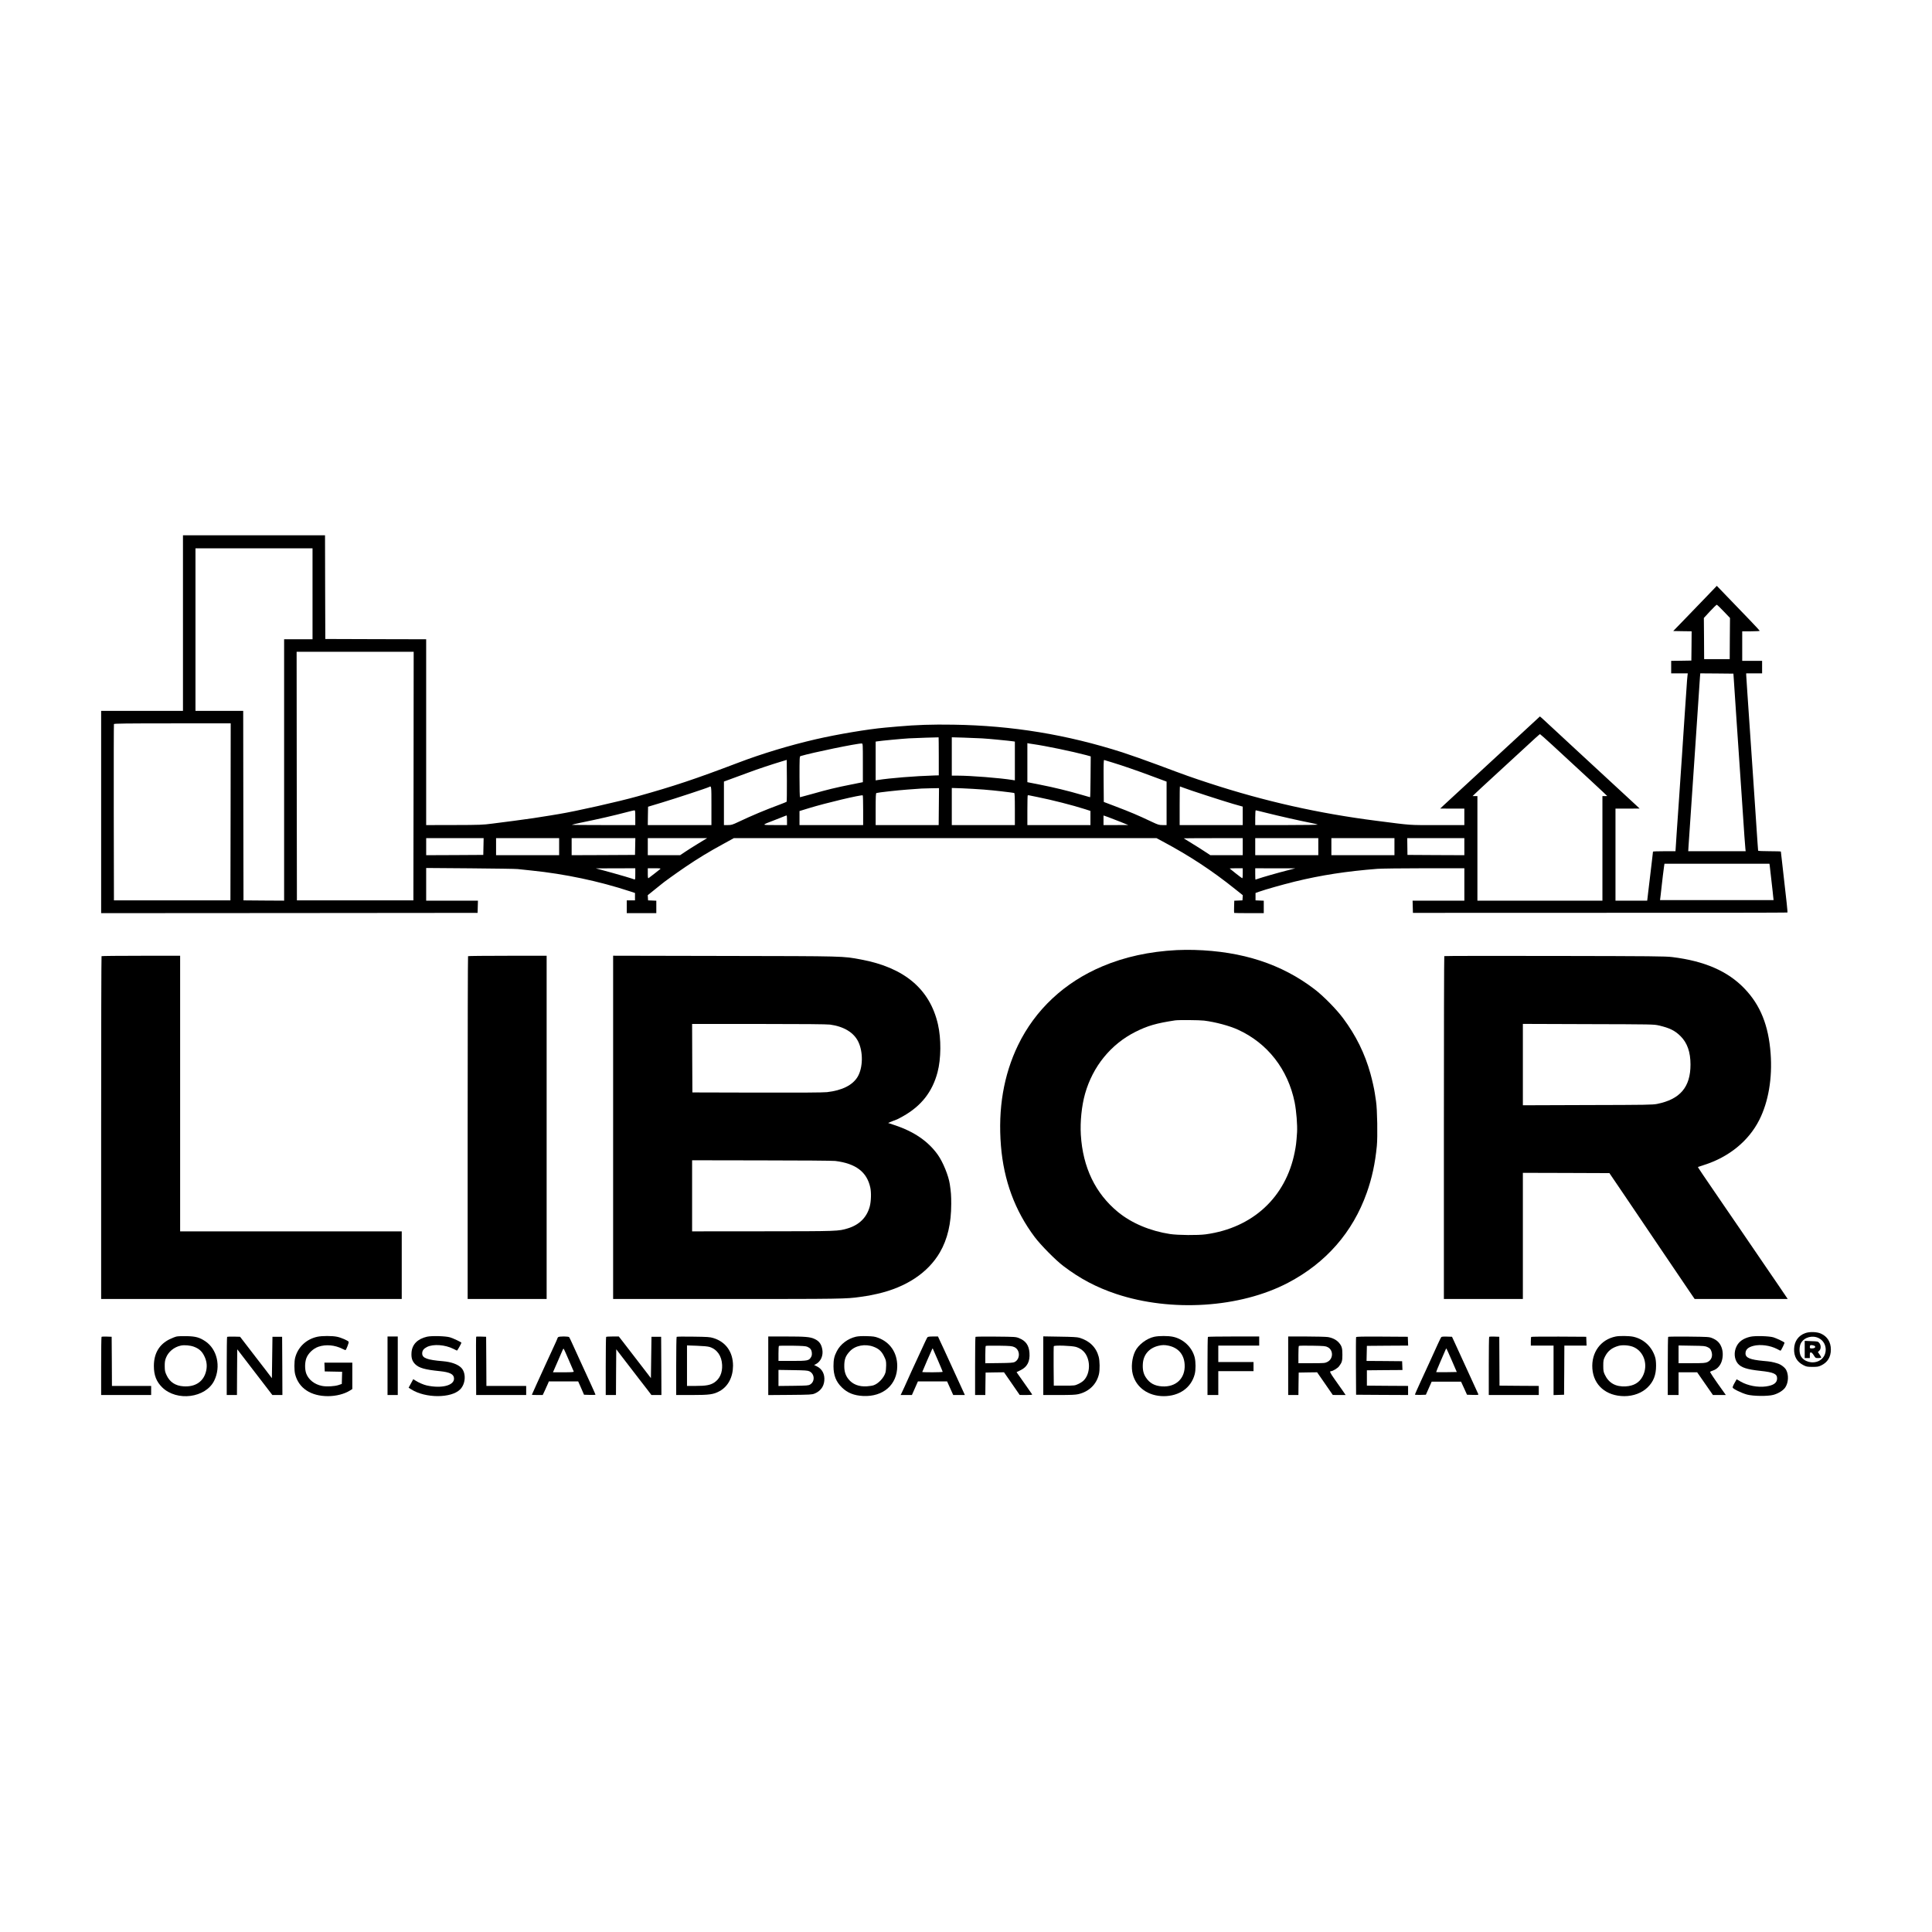
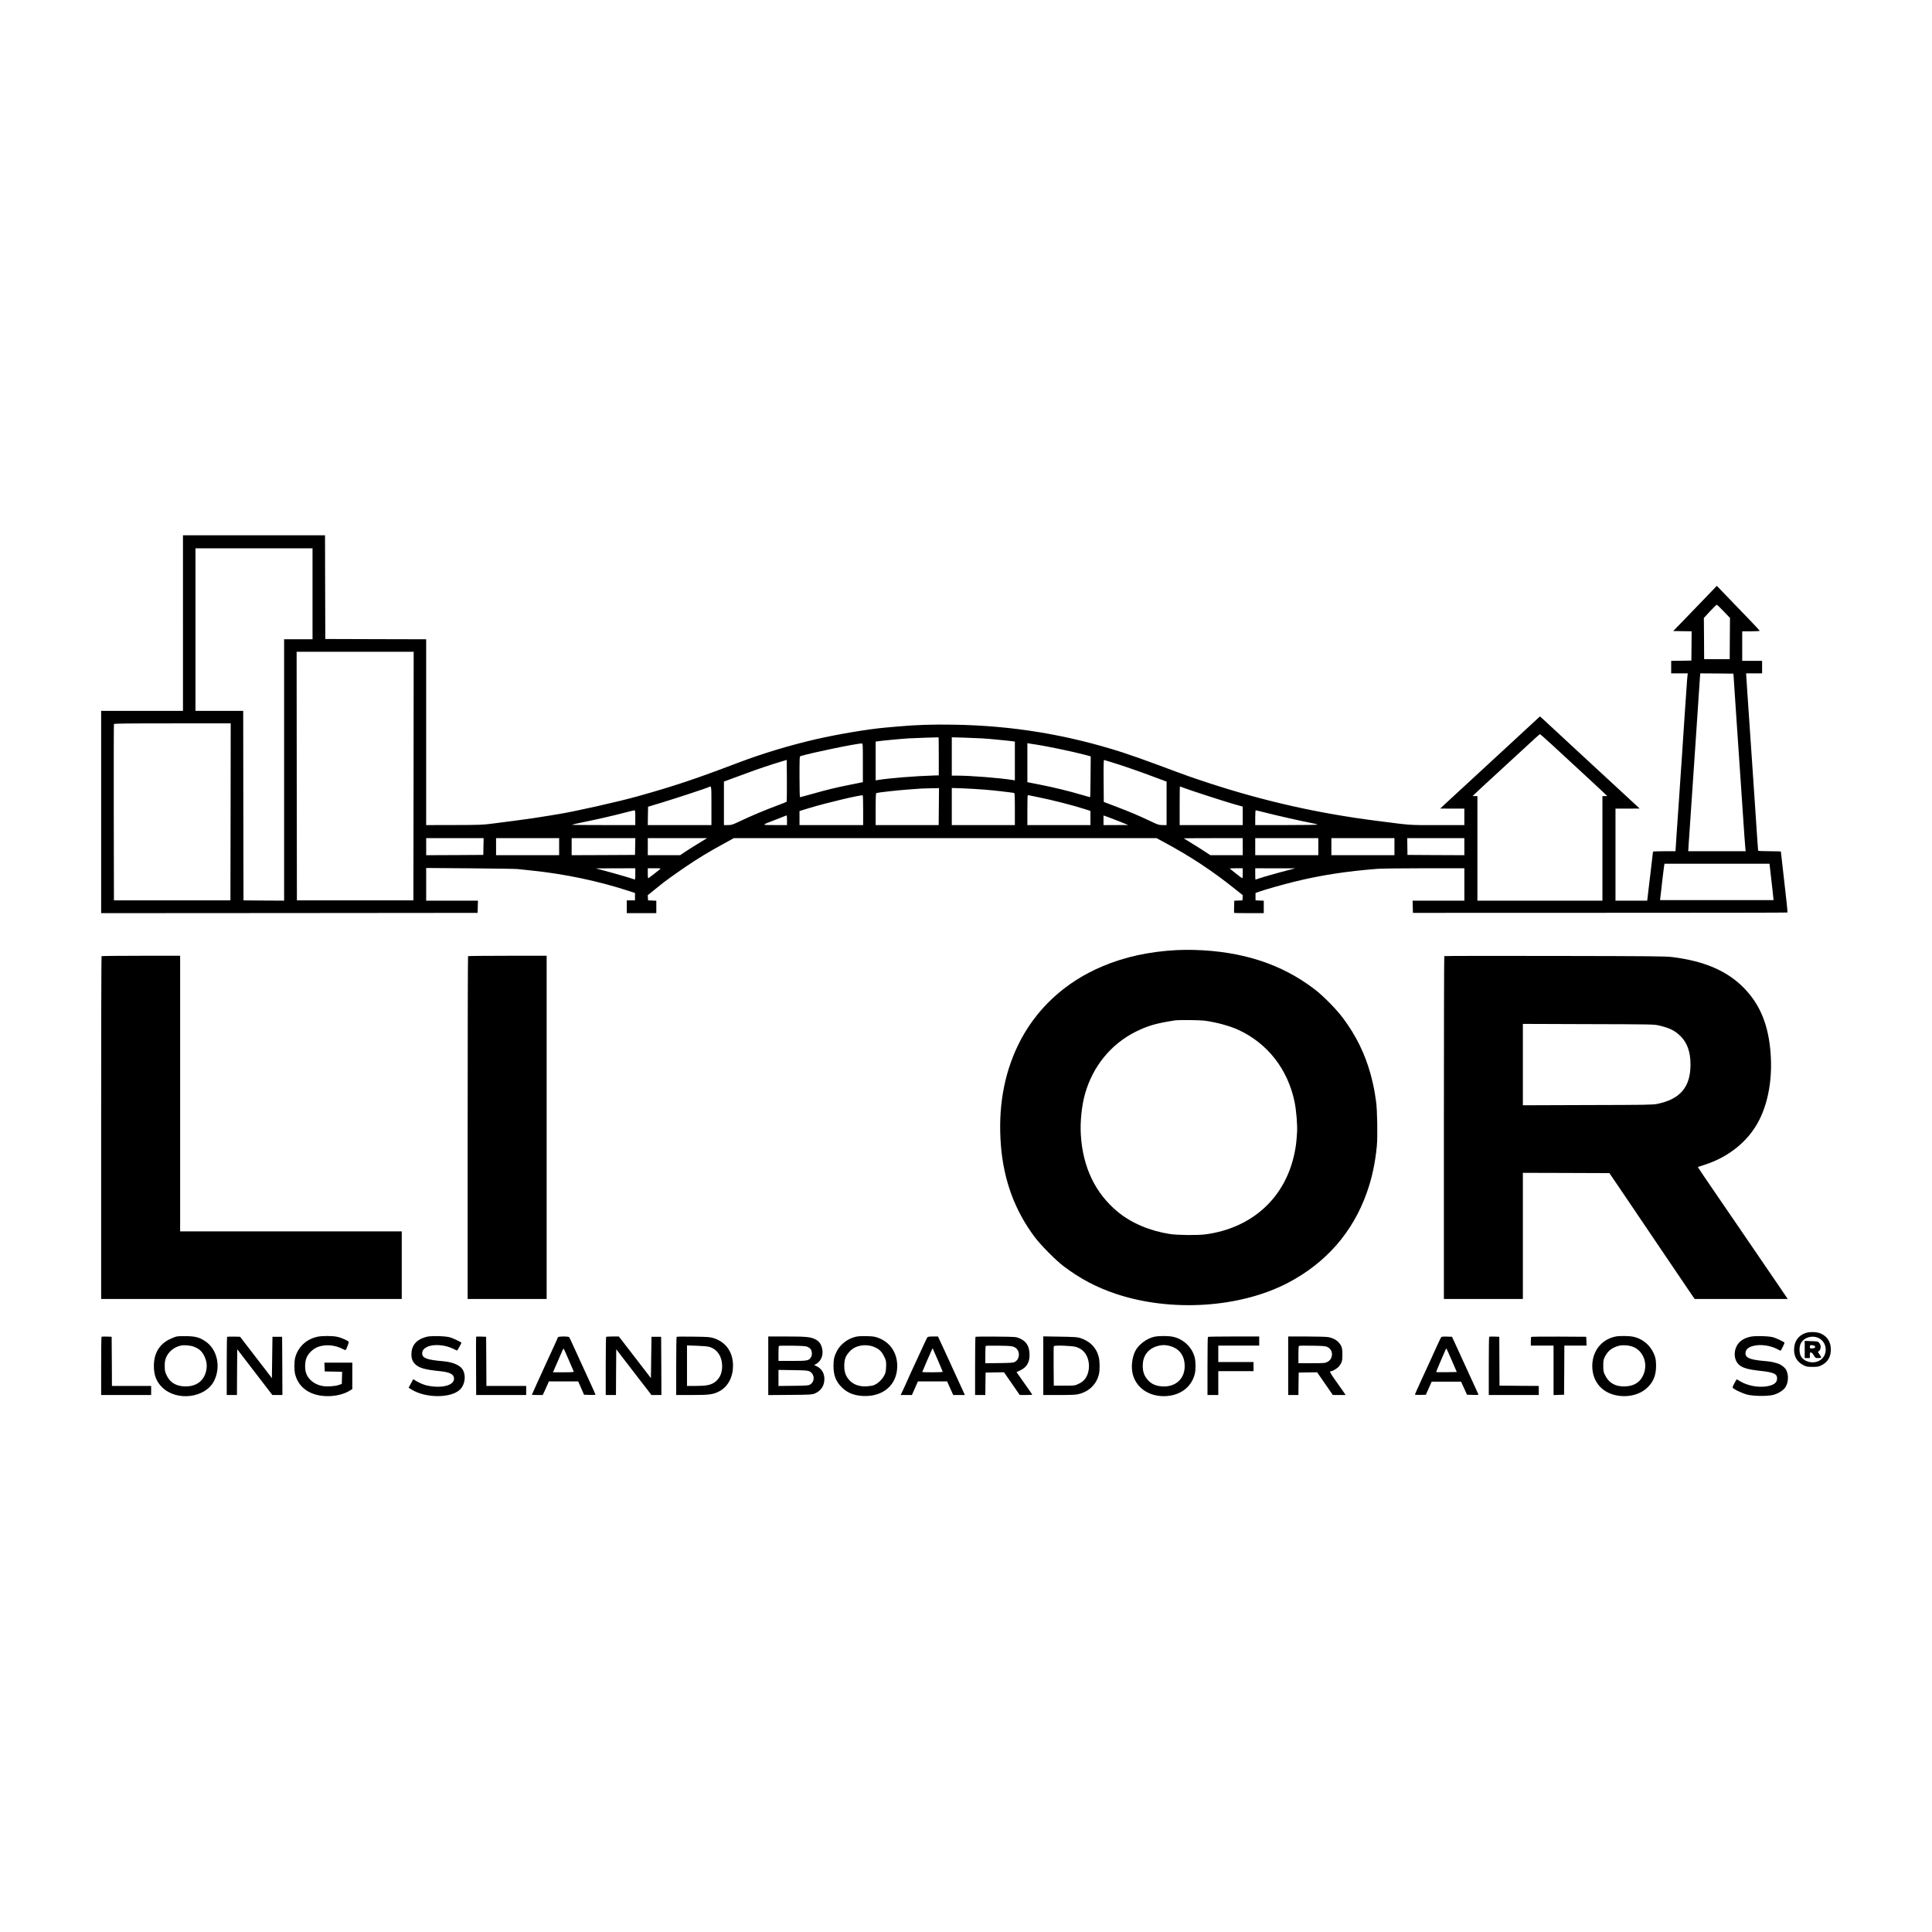
<svg xmlns="http://www.w3.org/2000/svg" version="1.0" width="3400pt" height="3400pt" viewBox="0 0 3400 3400" preserveAspectRatio="xMidYMid meet">
  <g transform="translate(0,3400) scale(0.1,-0.1)" fill="#000000" stroke="none">
    <path d="M3220 23035 l0 -1545 -720 0 -720 0 0 -1780 0 -1780 3313 2 3312 3 3 108 3 107 -456 0 -455 0 0 288 0 287 782 -6 c431 -4 803 -9 828 -13 25 -4 135 -15 245 -26 581 -59 1189 -187 1735 -367 l85 -28 0 -65 0 -65 -73 0 -72 0 0 -112 0 -113 260 0 260 0 0 110 0 109 -72 3 -73 3 -3 46 -3 45 118 95 c65 51 120 96 123 99 21 21 269 200 420 302 227 154 417 269 665 404 l189 104 3720 0 3719 0 106 -57 c476 -254 874 -516 1274 -837 l138 -110 -3 -46 -3 -45 -72 -3 -72 -3 -3 -105 c-2 -58 -1 -108 1 -110 2 -2 121 -4 263 -4 l258 0 0 110 0 109 -72 3 -73 3 0 65 0 65 65 23 c102 37 425 128 624 177 468 114 910 182 1457 225 69 5 441 10 827 10 l702 0 0 -285 0 -285 -455 0 -456 0 3 -107 3 -108 3292 1 c1811 0 3295 2 3298 5 6 7 -10 160 -90 855 -14 116 -25 214 -25 218 0 3 -90 6 -200 6 -110 0 -200 4 -200 9 0 4 -4 64 -10 132 -5 68 -12 167 -15 219 -3 52 -16 255 -30 450 -13 195 -34 495 -45 665 -30 452 -68 1000 -90 1320 -11 154 -20 292 -20 308 l0 27 140 0 140 0 0 110 0 110 -175 0 -175 0 0 260 0 260 156 0 c90 0 154 4 152 9 -3 10 -262 282 -569 598 l-186 193 -189 -197 c-104 -109 -277 -288 -384 -398 l-194 -200 162 -3 162 -2 -2 -258 -3 -257 -177 -3 -178 -2 0 -110 0 -110 146 0 146 0 -5 -42 c-4 -24 -11 -122 -17 -218 -6 -96 -20 -299 -31 -450 -10 -151 -22 -320 -25 -375 -3 -55 -14 -219 -24 -365 -10 -146 -22 -310 -25 -365 -3 -55 -14 -221 -25 -370 -10 -148 -29 -422 -42 -607 l-22 -338 -198 0 c-109 0 -198 -3 -198 -7 0 -3 -9 -79 -19 -167 -26 -213 -61 -511 -67 -561 -2 -22 -7 -61 -10 -87 l-6 -48 -279 0 -279 0 0 810 0 810 213 0 212 1 -66 62 c-75 71 -855 792 -1083 1001 -83 77 -236 219 -341 316 -104 97 -207 192 -227 210 l-38 32 -160 -148 c-89 -82 -266 -246 -394 -364 -440 -405 -1068 -985 -1135 -1047 l-66 -62 213 -1 212 0 0 -145 0 -145 -477 0 c-522 0 -425 -7 -1073 76 -1012 129 -1961 342 -2932 659 -329 108 -406 135 -913 325 -203 76 -482 174 -620 219 -982 314 -1939 472 -2975 488 -381 6 -651 -3 -980 -32 -91 -8 -192 -17 -225 -20 -302 -27 -838 -117 -1220 -205 -454 -105 -943 -252 -1365 -413 -761 -289 -1126 -411 -1770 -591 -335 -94 -1088 -263 -1380 -311 -19 -3 -87 -14 -150 -25 -180 -31 -427 -67 -645 -95 -110 -14 -281 -36 -380 -49 -167 -22 -216 -24 -672 -25 l-493 -1 0 1635 0 1635 -887 2 -888 3 -3 913 -2 912 -1250 0 -1250 0 0 -1545z m2280 515 l0 -800 -250 0 -250 0 0 -2300 0 -2300 -357 2 -358 3 -3 1668 -2 1667 -420 0 -420 0 0 1430 0 1430 1030 0 1030 0 0 -800z m24835 -310 l110 -115 -3 -362 -2 -363 -225 0 -225 0 -2 363 -3 362 109 118 c60 65 114 116 120 115 6 -2 61 -55 121 -118z m-23057 -2897 l-3 -2188 -1025 0 -1025 0 -3 2188 -2 2187 1030 0 1030 0 -2 -2187z m23233 1717 c4 -47 10 -134 13 -195 8 -133 11 -171 36 -540 33 -474 68 -990 90 -1320 48 -724 61 -902 66 -942 l5 -43 -505 0 -506 0 5 83 c3 45 16 244 30 442 46 678 75 1100 95 1400 47 712 71 1065 76 1133 l6 72 291 -2 292 -3 6 -85z m-26453 -2347 l-3 -1558 -1025 0 -1025 0 -3 1545 c-1 850 0 1551 3 1558 3 9 219 12 1030 12 l1025 0 -2 -1557z m23266 1170 c655 -605 828 -764 891 -825 l70 -67 -42 -1 -43 0 0 -920 0 -920 -1100 0 -1100 0 0 920 0 920 -42 0 -43 0 55 53 c30 30 145 136 255 237 110 101 313 287 450 414 360 333 419 386 427 386 4 0 104 -89 222 -197z m-10803 -194 l0 -334 -78 -2 c-338 -10 -785 -46 -995 -80 l-38 -6 0 341 0 341 33 5 c59 10 431 45 547 52 113 6 522 20 528 18 1 -1 3 -151 3 -335z m760 317 c63 -4 177 -13 254 -21 77 -8 167 -17 200 -20 33 -3 75 -8 93 -11 l32 -5 0 -341 0 -341 -37 6 c-223 36 -740 77 -970 77 l-103 0 0 338 0 337 209 -6 c114 -4 259 -10 322 -13z m-2096 -431 l0 -340 -205 -41 c-263 -52 -424 -91 -683 -165 -115 -32 -213 -59 -218 -59 -5 0 -9 150 -9 359 0 334 1 360 18 365 199 60 997 225 1077 222 20 -1 20 -8 20 -341z m2995 330 c219 -31 696 -130 936 -194 l79 -22 -3 -359 c-1 -198 -5 -360 -8 -360 -3 0 -74 20 -157 45 -225 66 -484 129 -729 177 l-218 43 0 343 0 344 28 -6 c15 -3 47 -8 72 -11z m-4337 -1015 c-5 -4 -60 -26 -123 -50 -249 -92 -488 -192 -724 -304 -108 -51 -124 -56 -187 -56 l-69 0 0 383 0 383 128 47 c70 25 206 76 302 111 164 62 416 145 595 199 l80 24 3 -366 c1 -200 -1 -368 -5 -371z m5737 690 c74 -22 211 -67 305 -100 173 -60 202 -70 484 -175 l161 -60 0 -382 0 -383 -69 0 c-63 0 -80 5 -188 56 -254 120 -367 168 -653 277 l-195 74 -3 371 c-2 296 0 371 10 367 7 -2 74 -23 148 -45z m-7060 -760 l0 -340 -560 0 -560 0 2 162 3 161 245 74 c241 73 801 257 830 274 40 22 40 22 40 -331z m8302 319 c92 -37 696 -233 875 -285 l173 -49 0 -162 0 -163 -555 0 -555 0 0 340 c0 187 2 340 5 340 2 0 28 -10 57 -21z m-4300 -334 l-3 -325 -554 0 -555 0 0 280 c0 216 3 281 13 284 37 11 370 48 547 61 113 8 225 16 250 18 25 2 104 4 175 5 l130 2 -3 -325z m788 300 c107 -9 244 -22 305 -30 60 -8 135 -17 165 -20 30 -4 61 -8 68 -10 9 -3 12 -69 12 -285 l0 -280 -555 0 -555 0 0 327 0 326 183 -6 c100 -4 270 -14 377 -22z m-2120 -366 l0 -259 -560 0 -560 0 0 123 0 124 170 52 c285 88 918 238 943 224 4 -2 7 -121 7 -264z m3065 235 c259 -52 618 -143 843 -215 l92 -30 0 -124 0 -125 -555 0 -555 0 0 258 c0 142 3 261 6 264 3 3 13 4 22 2 9 -2 76 -15 147 -30z m-7075 -364 l0 -130 -562 0 c-309 0 -559 2 -556 5 3 3 70 18 149 35 319 65 593 128 824 189 61 16 118 30 128 30 15 1 17 -12 17 -129z m11106 85 c201 -51 600 -141 774 -175 63 -12 122 -26 130 -31 8 -5 -232 -9 -542 -9 l-558 0 0 130 c0 72 4 130 9 130 5 0 89 -20 187 -45z m-8436 -130 l0 -85 -212 0 c-247 1 -247 -5 -3 89 88 35 169 66 180 71 11 5 23 9 28 9 4 1 7 -37 7 -84z m5870 -29 l135 -55 -217 -1 -218 0 0 85 0 84 83 -29 c45 -16 143 -54 217 -84z m-11212 -433 l-3 -148 -502 -3 -503 -2 0 150 0 150 505 0 506 0 -3 -147z m1332 -3 l0 -150 -555 0 -555 0 0 150 0 150 555 0 555 0 0 -150z m1338 3 l-3 -148 -557 -3 -558 -2 0 150 0 150 560 0 561 0 -3 -147z m1116 56 c-82 -50 -189 -117 -237 -150 l-88 -59 -285 0 -284 0 0 150 0 150 522 0 522 0 -150 -91z m9576 -59 l0 -150 -285 0 -285 0 -88 58 c-48 33 -152 98 -232 147 -80 48 -147 90 -149 92 -2 1 230 3 517 3 l522 0 0 -150z m1330 0 l0 -150 -555 0 -555 0 0 150 0 150 555 0 555 0 0 -150z m1340 0 l0 -150 -555 0 -555 0 0 150 0 150 555 0 555 0 0 -150z m1230 0 l0 -150 -501 2 -500 3 -2 148 -2 147 503 0 502 0 0 -150z m5374 -332 c4 -28 38 -325 51 -448 2 -19 6 -63 10 -97 l7 -63 -999 0 -999 0 12 98 c7 53 15 126 18 162 7 70 33 282 42 343 l6 37 923 0 924 0 5 -32z m-19964 -149 c0 -92 -2 -101 -17 -95 -38 15 -274 85 -383 114 -63 17 -155 42 -205 56 l-90 24 348 1 347 1 0 -101z m440 88 c-20 -18 -192 -151 -207 -161 -10 -5 -13 14 -13 83 l0 91 117 0 c98 0 115 -2 103 -13z m10250 -78 c0 -69 -3 -88 -12 -83 -21 12 -218 167 -218 170 0 2 52 4 115 4 l115 0 0 -91z m775 51 c-157 -40 -429 -118 -504 -144 -24 -9 -45 -16 -47 -16 -2 0 -4 45 -4 100 l0 100 353 -1 352 0 -150 -39z" />
    <path d="M20710 17280 c-483 -25 -918 -120 -1310 -286 -667 -281 -1183 -764 -1485 -1389 -253 -525 -353 -1117 -300 -1770 50 -611 246 -1141 594 -1605 106 -141 370 -409 506 -511 292 -222 582 -375 930 -491 969 -322 2179 -244 3020 196 669 350 1141 889 1388 1586 91 257 147 513 177 822 16 160 8 647 -14 788 -9 58 -19 123 -22 145 -10 70 -45 227 -76 339 -99 356 -255 673 -481 976 -118 159 -350 395 -503 511 -579 443 -1268 668 -2119 692 -82 3 -220 1 -305 -3z m480 -1241 c200 -25 446 -91 597 -160 521 -238 879 -698 997 -1279 30 -153 50 -402 42 -530 -13 -190 -18 -227 -42 -350 -158 -792 -740 -1329 -1564 -1442 -139 -19 -488 -16 -629 5 -349 53 -677 191 -916 387 -398 327 -619 785 -654 1358 -14 232 14 509 74 723 136 481 454 873 887 1090 215 108 368 152 698 202 57 9 432 6 510 -4z" />
    <path d="M1787 17173 c-4 -3 -7 -1362 -7 -3020 l0 -3013 2645 0 2645 0 0 595 0 595 -1950 0 -1950 0 0 2425 0 2425 -688 0 c-379 0 -692 -3 -695 -7z" />
    <path d="M8237 17173 c-4 -3 -7 -1362 -7 -3020 l0 -3013 695 0 695 0 0 3020 0 3020 -688 0 c-379 0 -692 -3 -695 -7z" />
-     <path d="M10790 14160 l0 -3020 2008 0 c2008 0 2093 1 2337 36 156 22 156 22 305 55 506 115 891 370 1100 729 135 232 200 511 200 853 0 152 -4 204 -25 347 -22 149 -120 390 -212 519 -168 236 -418 408 -761 521 l-113 38 75 31 c41 17 78 31 81 31 4 0 51 25 105 55 322 181 518 430 609 775 63 238 66 588 7 845 -143 620 -591 997 -1352 1139 -326 61 -256 59 -2401 63 l-1963 4 0 -3021z m3817 1809 c243 -33 420 -140 498 -303 87 -180 82 -456 -11 -614 -87 -148 -274 -242 -540 -272 -69 -7 -450 -10 -1234 -8 l-1135 3 -3 603 -2 602 1174 0 c777 0 1201 -4 1253 -11z m93 -2400 c362 -45 557 -194 616 -469 19 -89 14 -243 -10 -333 -52 -191 -182 -321 -382 -383 -170 -52 -166 -52 -1501 -53 l-1243 -1 0 625 0 626 1223 -2 c686 0 1255 -5 1297 -10z" />
    <path d="M25417 17174 c-4 -4 -7 -1363 -7 -3021 l0 -3013 695 0 695 0 0 1110 0 1110 761 -2 762 -3 266 -392 c146 -216 439 -650 651 -963 212 -314 430 -636 484 -715 l99 -145 819 0 819 0 -161 238 c-89 130 -194 284 -234 342 -102 149 -267 391 -436 639 -80 116 -212 310 -294 429 -369 538 -459 672 -455 675 2 2 51 18 109 36 437 139 784 422 971 793 161 319 231 734 199 1168 -36 493 -180 852 -460 1143 -293 306 -701 484 -1270 554 -121 15 -341 17 -2070 20 -1065 2 -1939 1 -1943 -3z m3778 -1221 c187 -43 282 -90 380 -188 118 -117 175 -279 175 -500 0 -396 -183 -611 -587 -692 -80 -16 -191 -18 -1225 -20 l-1138 -4 0 716 0 716 1153 -4 c1128 -3 1154 -3 1242 -24z" />
    <path d="M31769 10539 c-121 -43 -192 -144 -196 -279 -3 -133 50 -225 161 -283 56 -29 69 -31 161 -32 87 0 107 3 155 26 112 53 170 148 170 279 0 131 -62 231 -175 281 -71 32 -200 36 -276 8z m240 -89 c160 -81 161 -320 2 -399 -115 -58 -268 -15 -321 88 -30 61 -28 170 5 227 60 103 203 141 314 84z" />
    <path d="M31760 10251 l0 -151 45 0 45 0 0 50 c0 43 3 50 19 50 12 0 30 -18 50 -50 30 -49 32 -50 81 -50 29 0 50 5 50 11 0 6 -13 29 -29 53 l-29 42 24 23 c33 32 33 99 0 137 -22 27 -28 28 -140 32 l-116 5 0 -152z m181 57 c13 -21 -11 -38 -52 -38 -34 0 -39 3 -39 23 0 13 3 27 8 31 10 11 74 -1 83 -16z" />
    <path d="M3110 10480 c-25 -5 -81 -27 -126 -49 -182 -90 -276 -249 -276 -470 0 -163 44 -276 146 -376 258 -253 766 -187 916 118 121 248 52 554 -157 693 -102 68 -169 86 -323 90 -74 2 -155 -1 -180 -6z m302 -180 c89 -33 141 -79 181 -160 43 -84 55 -169 37 -256 -40 -193 -187 -296 -402 -281 -141 9 -241 75 -296 195 -28 59 -32 79 -33 157 -1 70 4 103 21 147 40 107 143 193 263 218 62 13 164 4 229 -20z" />
    <path d="M5584 10475 c-193 -42 -340 -180 -389 -366 -19 -69 -19 -229 0 -298 64 -242 276 -381 577 -381 143 0 289 38 385 98 l43 27 0 233 0 232 -245 0 -246 0 3 -77 3 -78 153 -3 153 -3 -3 -107 -3 -107 -55 -19 c-72 -24 -212 -32 -292 -16 -131 25 -237 108 -278 216 -28 76 -27 193 1 271 32 87 122 172 214 203 129 44 287 30 418 -36 27 -13 52 -24 57 -24 11 0 62 130 56 146 -8 20 -130 74 -204 89 -83 18 -266 18 -348 0z" />
    <path d="M7514 10476 c-166 -38 -262 -136 -272 -278 -7 -94 12 -152 63 -204 68 -68 173 -98 435 -124 182 -19 250 -55 250 -132 0 -122 -222 -177 -483 -119 -55 13 -137 48 -193 84 l-41 26 -41 -75 -41 -75 47 -30 c248 -157 702 -158 859 -1 99 98 109 290 21 381 -61 62 -179 104 -323 116 -279 23 -365 55 -365 137 0 50 26 84 85 114 113 55 317 40 465 -34 30 -15 58 -28 61 -30 7 -3 79 125 79 138 0 10 -141 77 -200 95 -76 23 -323 30 -406 11z" />
    <path d="M15063 10476 c-143 -33 -272 -130 -336 -254 -46 -89 -59 -147 -59 -265 1 -162 44 -272 147 -373 99 -97 214 -143 375 -151 354 -17 600 199 600 527 0 234 -125 419 -336 497 -58 22 -90 26 -199 29 -88 3 -150 -1 -192 -10z m309 -176 c91 -34 142 -79 185 -167 35 -70 38 -83 38 -162 0 -47 -6 -105 -13 -128 -28 -92 -125 -194 -210 -222 -20 -7 -73 -15 -117 -18 -139 -9 -251 35 -324 127 -50 63 -72 131 -73 222 -1 125 21 186 98 268 95 102 269 135 416 80z" />
    <path d="M20313 10475 c-134 -29 -281 -141 -336 -255 -57 -118 -74 -282 -42 -405 61 -234 274 -385 545 -385 274 0 483 148 545 386 20 76 19 220 -1 298 -46 178 -198 322 -381 361 -84 18 -247 18 -330 0z m249 -156 c175 -37 277 -156 286 -335 13 -240 -153 -399 -400 -382 -130 9 -216 57 -282 156 -44 66 -60 138 -54 239 9 162 109 279 273 319 65 16 111 17 177 3z" />
    <path d="M28435 10480 c-266 -53 -432 -281 -412 -565 21 -293 243 -484 563 -485 159 0 309 56 410 155 103 101 148 216 148 380 0 64 -6 119 -17 153 -57 184 -202 319 -386 358 -71 15 -240 17 -306 4z m299 -180 c197 -74 280 -323 173 -523 -57 -109 -156 -167 -297 -175 -177 -10 -299 59 -369 208 -22 48 -26 68 -26 155 0 90 3 106 29 159 49 100 122 158 239 191 67 19 177 12 251 -15z" />
    <path d="M30804 10476 c-123 -28 -201 -83 -244 -170 -50 -101 -41 -224 22 -301 60 -72 158 -104 398 -130 234 -25 295 -53 294 -133 0 -78 -63 -123 -197 -141 -142 -20 -319 14 -440 83 l-75 43 -36 -64 c-21 -35 -36 -72 -34 -81 4 -23 154 -97 253 -124 108 -29 366 -32 464 -5 89 24 177 80 211 134 54 84 60 215 15 302 -23 46 -93 99 -154 117 -97 29 -123 33 -246 44 -235 21 -317 55 -317 132 0 67 43 108 139 133 120 31 293 9 416 -55 31 -17 59 -30 61 -30 10 0 75 134 70 142 -9 14 -135 74 -194 93 -76 23 -322 30 -406 11z" />
    <path d="M1787 10474 c-4 -4 -7 -236 -7 -516 l0 -508 440 0 440 0 0 80 0 80 -345 0 -345 0 -2 433 -3 432 -85 3 c-47 1 -89 0 -93 -4z" />
    <path d="M3997 10474 c-4 -4 -7 -236 -7 -516 l0 -508 90 0 90 0 2 403 3 402 100 -130 c55 -71 116 -150 135 -176 19 -25 113 -148 209 -272 l174 -227 89 0 88 0 -2 513 -3 512 -85 0 -85 0 -5 -364 -5 -365 -110 145 c-61 79 -139 180 -173 224 -33 44 -110 143 -169 220 l-108 140 -111 3 c-60 1 -113 -1 -117 -4z" />
-     <path d="M6820 9965 l0 -515 90 0 90 0 0 515 0 515 -90 0 -90 0 0 -515z" />
    <path d="M8380 10476 c-3 -2 -4 -234 -2 -515 l2 -511 440 0 440 0 0 80 0 80 -350 0 -350 0 -2 433 -3 432 -85 3 c-47 1 -88 1 -90 -2z" />
    <path d="M9822 10468 c-7 -7 -12 -16 -12 -21 0 -5 -29 -70 -64 -145 -35 -75 -97 -211 -139 -302 -41 -91 -114 -249 -161 -353 -47 -103 -86 -189 -86 -192 0 -3 43 -5 96 -5 l95 0 39 83 c21 45 45 99 54 120 l15 37 258 0 258 0 52 -117 51 -118 101 -3 c56 -1 101 0 101 4 0 7 -124 279 -265 584 -39 85 -98 214 -130 285 -32 72 -63 136 -68 143 -13 16 -178 17 -195 0z m188 -403 c45 -104 84 -196 87 -202 4 -10 -36 -13 -180 -13 l-186 0 80 183 c44 100 85 195 91 210 6 16 14 25 18 20 5 -4 45 -93 90 -198z" />
    <path d="M10667 10473 c-4 -3 -7 -235 -7 -515 l0 -508 90 0 90 0 2 402 3 403 169 -220 c93 -121 201 -261 240 -312 39 -50 102 -132 141 -182 l69 -91 88 0 88 0 -2 513 -3 512 -85 0 -85 0 -5 -364 -5 -364 -95 124 c-104 136 -305 397 -406 527 l-64 82 -108 0 c-60 0 -112 -3 -115 -7z" />
    <path d="M11908 10474 c-5 -4 -8 -236 -8 -516 l0 -508 278 0 c307 0 379 10 483 67 151 81 238 247 239 448 0 243 -128 422 -348 488 -58 18 -103 21 -352 24 -157 3 -288 1 -292 -3z m579 -178 c132 -41 214 -158 221 -316 7 -139 -43 -249 -141 -312 -68 -44 -145 -58 -324 -58 l-153 0 0 356 0 357 173 -6 c114 -4 189 -11 224 -21z" />
    <path d="M13520 9964 l0 -515 383 3 c353 3 386 5 431 23 102 42 161 118 172 223 12 116 -35 209 -130 256 l-49 24 30 15 c88 46 134 151 114 261 -18 96 -58 148 -141 185 -76 34 -163 41 -492 41 l-318 0 0 -516z m690 334 c51 -23 72 -51 77 -105 3 -36 -1 -56 -17 -81 -35 -57 -61 -62 -330 -62 l-240 0 0 128 c0 71 3 132 8 136 4 4 111 6 237 4 180 -3 238 -7 265 -20z m32 -430 c95 -43 104 -180 15 -233 -29 -18 -55 -20 -294 -23 l-263 -3 0 141 0 142 253 -4 c209 -3 258 -6 289 -20z" />
    <path d="M16322 10467 c-9 -10 -43 -82 -169 -357 -9 -19 -59 -127 -111 -240 -52 -113 -109 -240 -127 -282 -19 -42 -41 -90 -50 -107 l-16 -31 100 0 99 0 53 120 53 120 257 0 256 0 54 -120 54 -120 102 0 103 0 -24 53 c-39 88 -295 647 -340 742 -23 50 -57 123 -76 163 l-33 72 -87 0 c-59 0 -91 -4 -98 -13z m182 -402 c47 -109 86 -203 86 -207 0 -4 -81 -8 -180 -8 -99 0 -180 2 -180 5 0 5 168 394 176 407 4 5 7 8 9 6 2 -2 42 -93 89 -203z" />
    <path d="M17167 10474 c-4 -4 -7 -236 -7 -516 l0 -508 90 0 90 0 2 198 3 197 162 3 162 2 138 -199 138 -200 113 -1 c82 0 111 3 106 11 -4 7 -57 82 -117 168 -61 86 -121 171 -134 190 l-23 34 70 34 c118 57 168 153 157 305 -9 132 -65 212 -183 259 -57 23 -69 24 -409 27 -193 2 -354 0 -358 -4z m684 -181 c104 -47 107 -211 4 -263 -24 -12 -81 -16 -272 -18 l-243 -3 0 149 c0 82 3 152 8 156 4 4 108 6 232 4 201 -3 230 -6 271 -25z" />
    <path d="M18360 9966 l0 -516 278 0 c207 0 293 4 338 15 189 44 322 173 364 354 17 73 15 232 -5 305 -44 166 -161 281 -340 334 -37 11 -123 16 -342 19 l-293 5 0 -516z m577 330 c81 -26 142 -74 179 -142 78 -142 59 -341 -43 -446 -19 -20 -63 -49 -97 -64 -60 -28 -65 -29 -246 -29 l-185 0 -3 340 c-1 187 0 346 3 354 8 20 319 9 392 -13z" />
    <path d="M21257 10473 c-4 -3 -7 -235 -7 -515 l0 -508 95 0 95 0 0 210 0 210 310 0 310 0 0 80 0 80 -310 0 -310 0 0 145 0 145 360 0 360 0 0 80 0 80 -448 0 c-247 0 -452 -3 -455 -7z" />
    <path d="M22670 9965 l0 -515 90 0 90 0 2 198 3 197 162 3 162 2 138 -199 138 -200 113 -1 113 0 -53 78 c-30 42 -93 132 -141 200 -84 119 -94 142 -60 142 27 0 112 52 137 84 53 70 60 95 60 206 0 117 -10 152 -64 214 -43 48 -111 83 -191 96 -35 5 -207 10 -381 10 l-318 0 0 -515z m696 327 c102 -53 99 -207 -6 -259 -42 -22 -55 -23 -277 -23 l-233 0 0 148 c0 82 3 152 8 156 4 5 111 6 237 4 211 -4 233 -6 271 -26z" />
-     <path d="M23865 10468 c-3 -7 -4 -238 -3 -513 l3 -500 458 -3 457 -2 0 80 0 80 -362 2 -363 3 0 135 0 135 313 3 313 2 -3 78 -3 77 -313 3 -313 2 3 133 3 132 363 3 363 2 -3 78 -3 77 -453 3 c-357 2 -454 0 -457 -10z" />
    <path d="M25363 10468 c-10 -12 -75 -152 -213 -458 -26 -58 -93 -204 -149 -324 -55 -121 -101 -223 -101 -228 0 -5 43 -7 97 -6 l96 3 51 115 51 115 259 0 258 0 53 -115 52 -115 103 -3 c80 -2 101 0 97 10 -6 16 -169 372 -340 743 l-124 270 -90 3 c-64 2 -93 -1 -100 -10z m186 -409 l88 -204 -180 -3 c-99 -1 -181 -1 -183 1 -2 1 30 80 71 175 41 94 82 188 90 208 8 21 17 35 20 32 3 -2 45 -97 94 -209z" />
    <path d="M26207 10474 c-4 -4 -7 -236 -7 -516 l0 -508 440 0 440 0 0 80 0 80 -345 2 -346 3 -2 430 -2 430 -85 3 c-47 1 -89 0 -93 -4z" />
    <path d="M26947 10473 c-4 -3 -7 -39 -7 -80 l0 -73 200 0 200 0 0 -435 0 -436 93 3 92 3 3 433 2 432 196 0 195 0 -3 78 -3 77 -481 3 c-264 1 -484 -1 -487 -5z" />
-     <path d="M29357 10474 c-4 -4 -7 -236 -7 -516 l0 -508 95 0 95 0 0 200 0 200 164 0 163 0 139 -200 139 -200 113 0 114 0 -34 48 c-176 245 -249 355 -242 361 5 5 25 14 45 20 88 28 150 104 169 207 16 83 7 164 -26 231 -30 63 -79 105 -154 135 -52 21 -72 22 -410 26 -195 2 -358 0 -363 -4z m695 -182 c38 -19 50 -31 64 -68 32 -84 4 -161 -69 -195 -37 -16 -68 -19 -274 -19 l-233 0 0 156 0 156 233 -4 c218 -3 235 -5 279 -26z" />
  </g>
</svg>